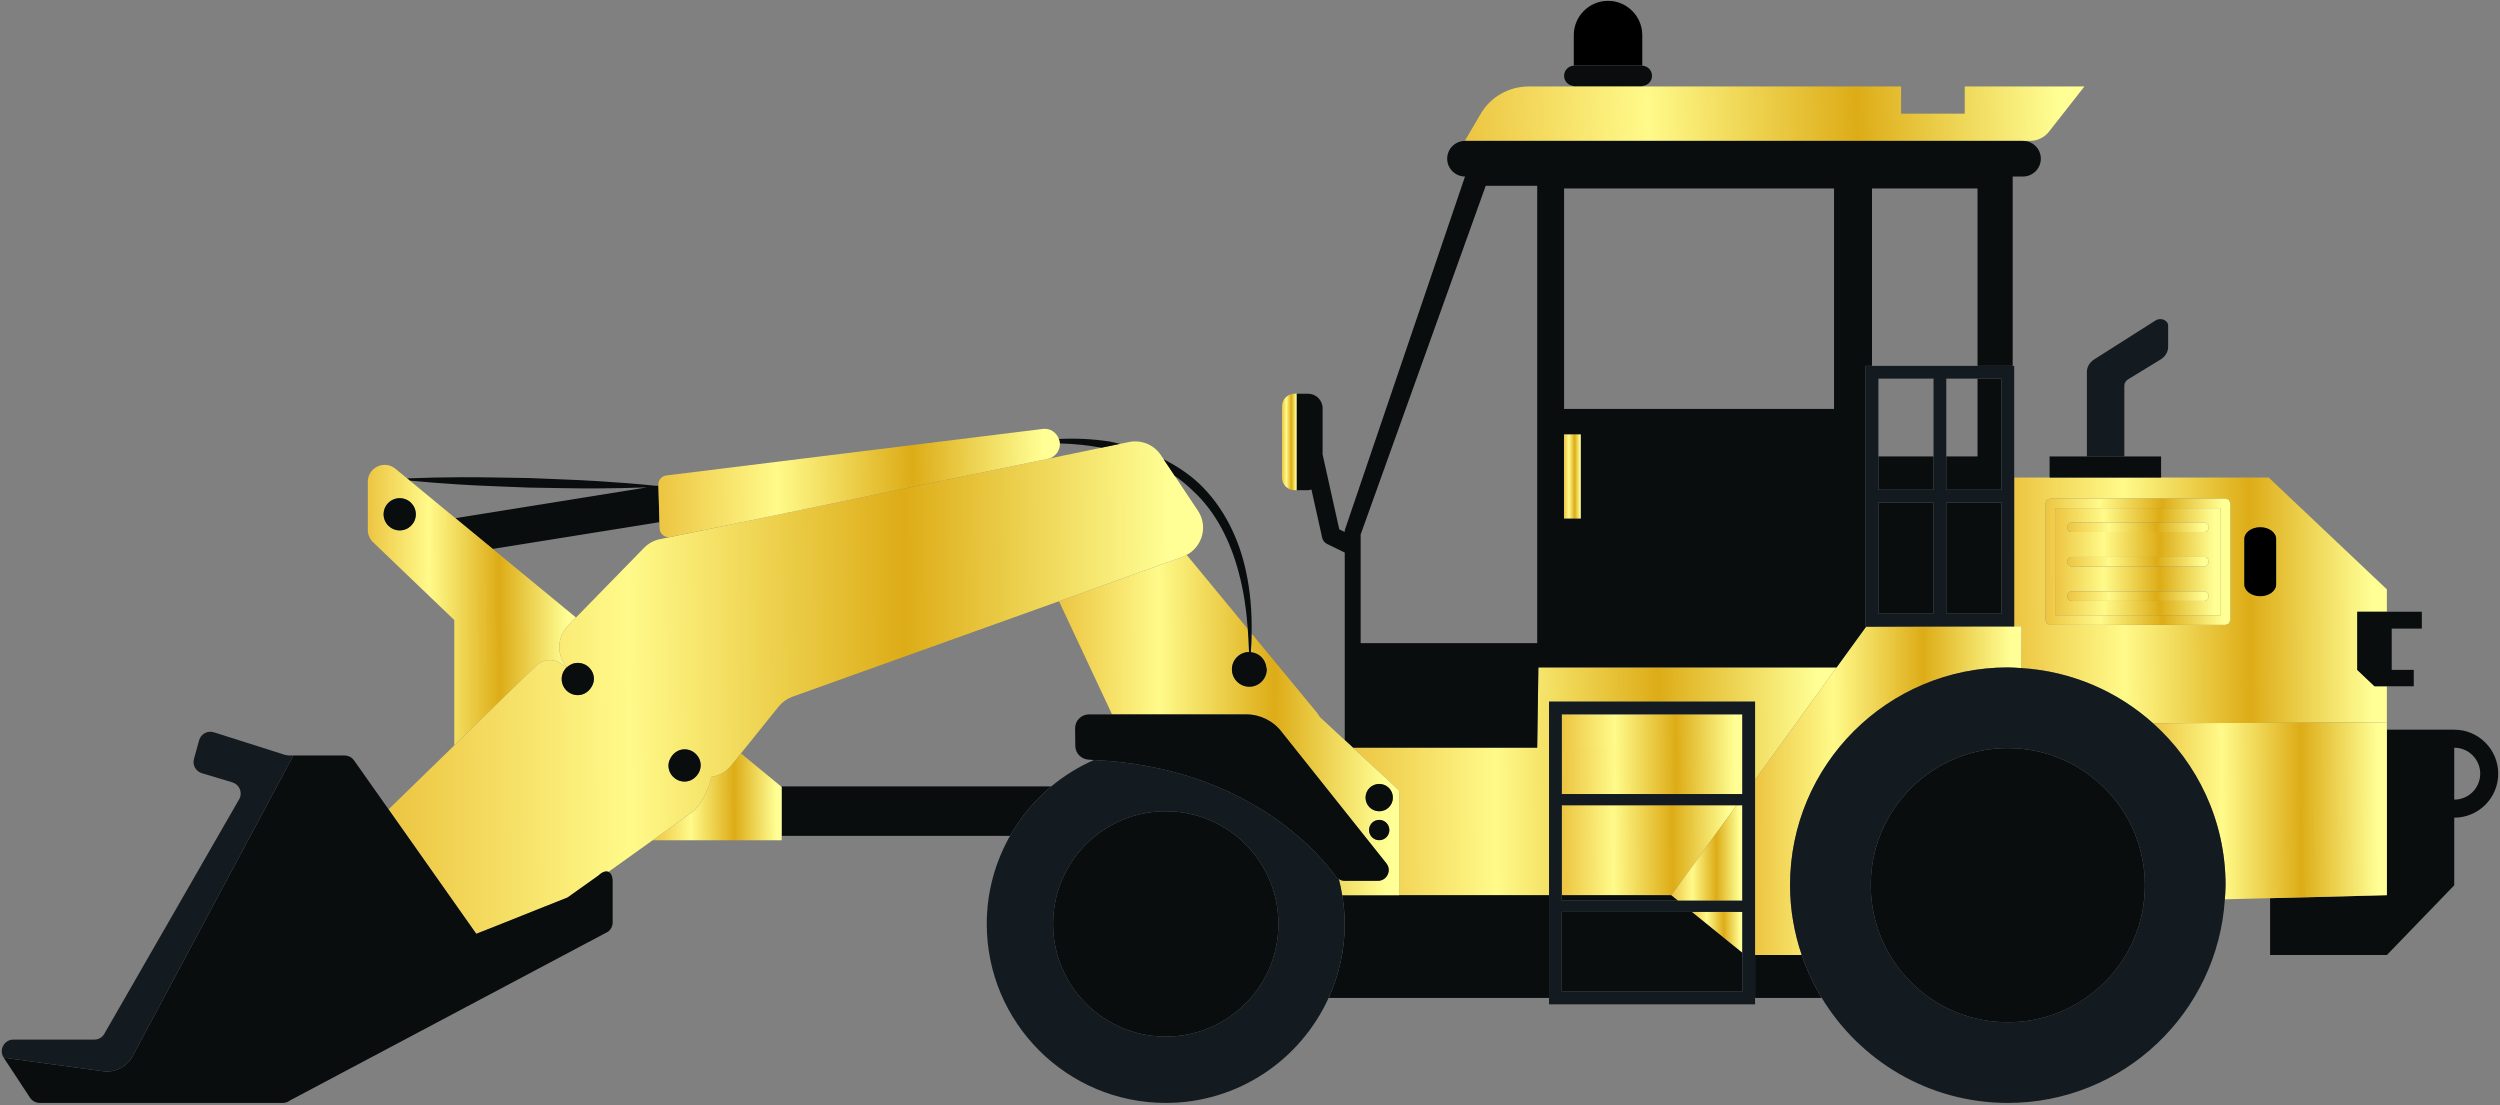
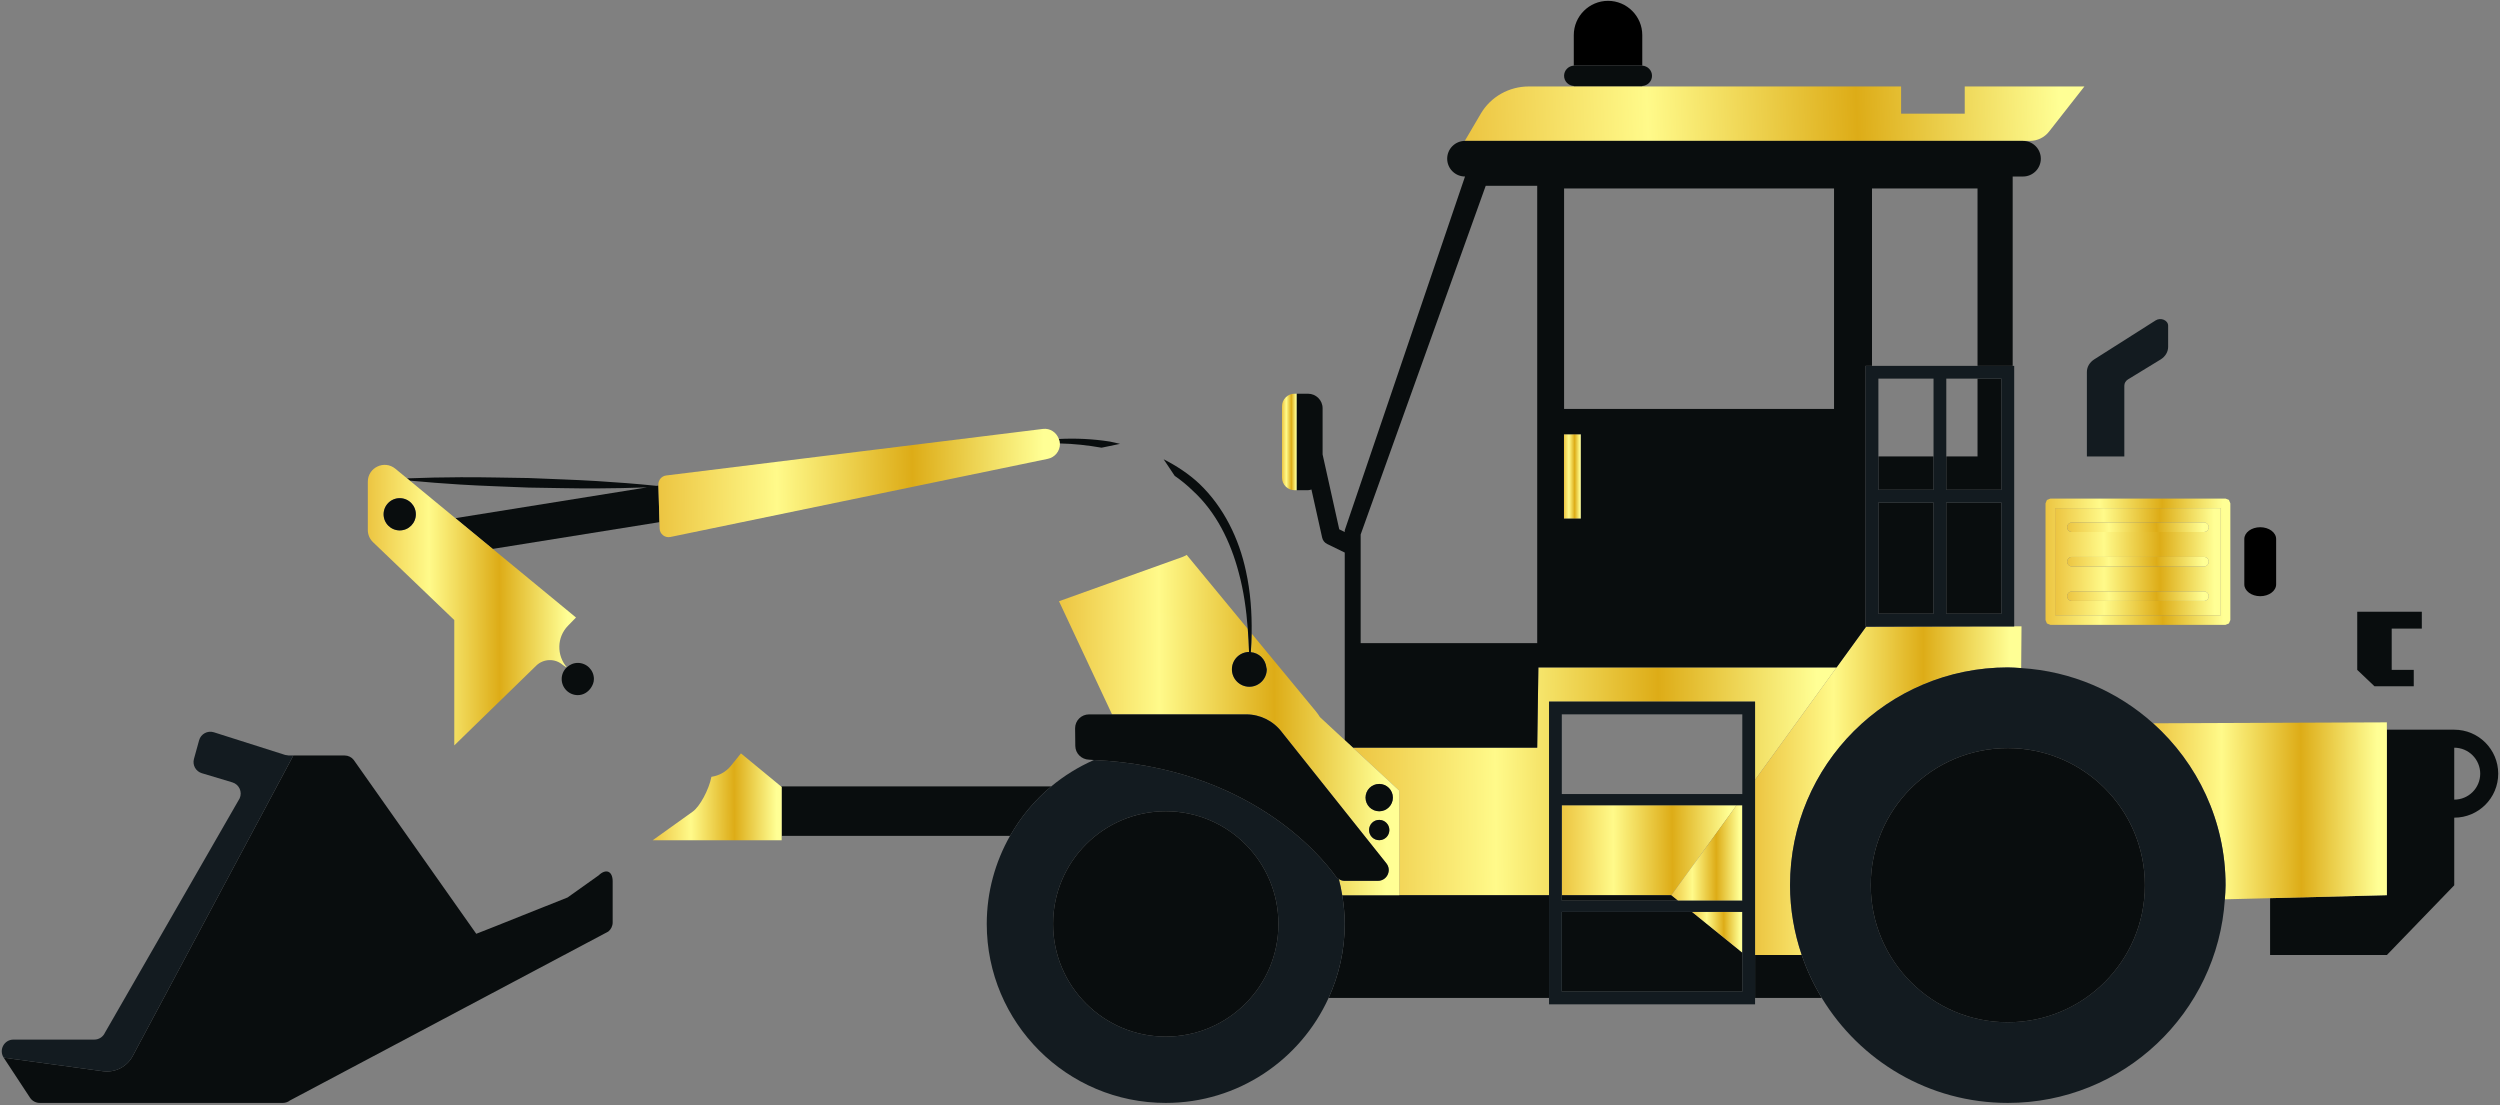
<svg xmlns="http://www.w3.org/2000/svg" width="1079" height="477" viewBox="0 0 1079 477" fill="none">
  <rect x="0" y="0" width="1079" height="477" fill="#808080" stroke="none" />
  <path d="M558.713 169.93C555.74 169.93 553.313 172.357 553.313 175.33V206.184C553.313 209.144 555.74 211.57 558.713 211.57H559.687V169.93H558.713Z" fill="url(#paint0_linear_3214_3)" />
  <path d="M1070.46 333.921C1070.46 340.108 1065.43 345.121 1059.25 345.121V322.707C1065.43 322.707 1070.46 327.721 1070.46 333.921ZM1030.17 412.188L1059.25 382.094V352.907C1069.74 352.907 1078.23 344.401 1078.23 333.921C1078.23 323.428 1069.74 314.934 1059.25 314.934H1030.17V386.361L979.767 387.654V412.188H1030.17Z" fill="#090D0E" />
  <path d="M663.967 288.066L663.46 322.706H583.927L603.94 341.253V386.359H668.567V302.813H757.487V336.559L792.66 288.066H663.967Z" fill="url(#paint1_linear_3214_3)" />
-   <path d="M751.98 308.303H674.073V342.703H751.98V308.303Z" fill="url(#paint2_linear_3214_3)" />
  <path d="M749.513 347.546H674.073V386.359H721.367L749.513 347.546Z" fill="url(#paint3_linear_3214_3)" />
  <path d="M757.486 412.185V430.719H786.286C782.753 424.919 779.833 418.732 777.62 412.185H757.486Z" fill="#090D0E" />
  <path d="M674.073 393.574V427.961H751.98V411.148L730.273 393.574H674.073Z" fill="#090D0E" />
  <path d="M603.94 386.359H579.3C579.967 390.412 580.393 394.532 580.393 398.772C580.393 410.185 577.86 420.972 573.42 430.719H668.567V386.359H603.94Z" fill="#090D0E" />
  <path d="M674.073 386.361V388.734H724.3L721.367 386.361H674.073Z" fill="#090D0E" />
  <path d="M708.566 28.283C708.659 28.283 708.726 28.323 708.806 28.336V15.136C708.806 7.016 702.153 0.363 694.033 0.363C685.899 0.363 679.246 7.016 679.246 15.136V28.336C679.339 28.323 679.406 28.283 679.486 28.283H708.566Z" fill="black" />
  <path d="M708.806 37.107C708.726 37.107 708.659 37.147 708.566 37.147H679.486C679.406 37.147 679.339 37.107 679.246 37.107V37.32H708.806V37.107Z" fill="black" />
  <path d="M868.674 60.812H876.087C879.327 60.812 882.367 59.332 884.34 56.826L899.634 37.319H847.98V49.066H820.514V37.319H708.807H679.247H659.807C651.274 37.319 643.394 41.786 639.127 49.026L632.207 60.812H632.3H663.46H868.674Z" fill="url(#paint4_linear_3214_3)" />
  <path d="M853.499 196.996H840.02V211.383H863.82V163.409H853.499V196.996Z" fill="#090D0E" />
  <path d="M840.02 264.867H863.82V216.894H840.02V264.867Z" fill="#090D0E" />
  <path d="M834.513 196.996H810.713V211.383H834.513V196.996Z" fill="#090D0E" />
  <path d="M834.513 216.894H810.713V264.867H834.513V216.894Z" fill="#090D0E" />
  <path d="M708.566 37.148C708.66 37.148 708.726 37.108 708.806 37.108C711.14 36.975 713.006 35.082 713.006 32.722C713.006 30.348 711.14 28.468 708.806 28.335C708.726 28.322 708.66 28.282 708.566 28.282H679.486C679.406 28.282 679.339 28.322 679.246 28.335C676.926 28.468 675.06 30.348 675.06 32.722C675.06 35.082 676.926 36.975 679.246 37.108C679.339 37.108 679.406 37.148 679.486 37.148H708.566Z" fill="#090D0E" />
  <path d="M675.007 223.852H682.3V187.425H675.007V223.852Z" fill="url(#paint5_linear_3214_3)" />
-   <path d="M882.846 217.239L883.446 215.785L884.913 215.185H960.553L962.006 215.785L962.62 217.239V267.612L962.006 269.079L960.553 269.679H884.913L883.446 269.079L882.846 267.612V217.239ZM968.646 232.639C968.646 229.825 971.726 227.545 975.513 227.545C979.313 227.545 982.379 229.825 982.379 232.639V252.212C982.379 255.025 979.313 257.319 975.513 257.319C971.726 257.319 968.646 255.025 968.646 252.212V232.639ZM869.326 270.332L872.486 270.319L872.339 288.345C894.179 289.679 913.966 298.439 929.273 312.172L1030.17 311.759V297.319V296.185H1024.82L1017.38 289.119V271.292V264.012H1030.17V254.359L979.166 206.105H932.726H884.606H869.326V267.612V270.332Z" fill="url(#paint6_linear_3214_3)" />
  <path d="M951.22 229.614H894.246C893.099 229.614 892.179 228.694 892.179 227.547C892.179 226.414 893.099 225.48 894.246 225.48H951.22C952.366 225.48 953.286 226.414 953.286 227.547C953.286 228.694 952.366 229.614 951.22 229.614ZM951.22 244.494H894.246C893.099 244.494 892.179 243.574 892.179 242.427C892.179 241.294 893.099 240.36 894.246 240.36H951.22C952.366 240.36 953.286 241.294 953.286 242.427C953.286 243.574 952.366 244.494 951.22 244.494ZM951.22 259.374H894.246C893.099 259.374 892.179 258.454 892.179 257.32C892.179 256.174 893.099 255.254 894.246 255.254H951.22C952.366 255.254 953.286 256.174 953.286 257.32C953.286 258.454 952.366 259.374 951.22 259.374ZM958.486 219.307H886.979V265.547H958.486V219.307Z" fill="url(#paint7_linear_3214_3)" />
  <path d="M1030.17 314.935V311.762L929.273 312.175C948.433 329.375 960.554 354.268 960.554 382.042C960.554 384.108 960.38 386.122 960.247 388.148L979.767 387.655L1030.17 386.362V314.935Z" fill="url(#paint8_linear_3214_3)" />
  <path d="M721.366 386.361L724.3 388.734H751.979V347.548H749.513L721.366 386.361Z" fill="url(#paint9_linear_3214_3)" />
  <path d="M751.98 411.148V393.575H730.273L751.98 411.148Z" fill="url(#paint10_linear_3214_3)" />
  <path d="M869.326 270.334V270.374H857.713L805.353 270.561L792.66 288.068L757.486 336.561V412.188H777.62C774.406 402.721 772.58 392.601 772.58 382.041C772.58 330.134 814.66 288.068 866.566 288.068C868.513 288.068 870.42 288.241 872.34 288.347L872.486 270.321L869.326 270.334Z" fill="url(#paint11_linear_3214_3)" />
  <path d="M916.86 166.44C916.86 165.347 917.474 164.32 918.527 163.693L932.62 155.093C934.607 153.813 935.767 151.827 935.767 149.72V140.587C935.767 138.213 932.58 136.867 930.354 138.293L903.874 155.107C901.874 156.387 900.7 158.387 900.7 160.507V197H916.86V166.44Z" fill="#131B20" />
-   <path d="M932.726 197.003H884.606V206.109H932.726V197.003Z" fill="#090D0E" />
  <path d="M587.26 230.69L641.233 80.197H663.46V277.583H587.26V230.69ZM682.3 223.85H675.006V187.423H682.3V223.85ZM791.566 176.503H675.06V81.343H791.566V176.503ZM663.46 322.703L663.966 288.063H792.66L805.353 270.556L857.713 270.37H805.206V157.903H807.953V81.343H853.5V157.903H868.673V76.183H873.126C877.38 76.183 880.82 72.73 880.82 68.49C880.82 64.25 877.38 60.81 873.126 60.81H868.673H663.46H632.3C628.06 60.81 624.606 64.25 624.606 68.49C624.606 72.73 628.06 76.183 632.3 76.183L580.393 228.863V229.61L578.02 228.45L570.833 196.13V176.196C570.833 172.743 568.007 169.93 564.553 169.93H559.86H559.687V211.57H559.86H564.553C565.073 211.57 565.54 211.396 566.02 211.276L570.646 232.063C570.913 233.25 571.7 234.25 572.793 234.783L580.393 238.49V288.063V319.436L583.926 322.703H663.46Z" fill="#090D0E" />
  <path d="M866.567 441.197C833.9 441.197 807.42 414.717 807.42 382.037C807.42 349.37 833.9 322.89 866.567 322.89C899.233 322.89 925.727 349.37 925.727 382.037C925.727 414.717 899.233 441.197 866.567 441.197ZM929.273 312.17C913.967 298.437 894.18 289.677 872.34 288.343C870.42 288.237 868.513 288.063 866.567 288.063C814.66 288.063 772.58 330.13 772.58 382.037C772.58 392.597 774.407 402.717 777.62 412.183C779.834 418.73 782.754 424.917 786.287 430.717C802.767 457.85 832.5 476.023 866.567 476.023C916.407 476.023 957.087 437.197 960.247 388.143C960.38 386.117 960.553 384.103 960.553 382.037C960.553 354.263 948.433 329.37 929.273 312.17Z" fill="#131B20" />
  <path d="M866.567 322.896C833.9 322.896 807.42 349.376 807.42 382.043C807.42 414.723 833.9 441.203 866.567 441.203C899.233 441.203 925.727 414.723 925.727 382.043C925.727 349.376 899.233 322.896 866.567 322.896Z" fill="#090D0E" />
  <path d="M863.82 211.388H840.02V163.415H863.82V211.388ZM863.82 264.868H840.02V216.895H863.82V264.868ZM810.714 216.895H834.514V264.868H810.714V216.895ZM810.714 197.002V163.415H834.514V211.388H810.714V197.002ZM807.954 157.908H805.207V270.375H869.327V270.335V267.615V206.108V157.908H868.674H853.5H807.954Z" fill="#131B20" />
  <path d="M1017.38 271.294V289.121L1024.82 296.188H1041.78V289.121H1032.26V271.294H1045.26V264.014H1032.26H1030.17H1017.38V271.294Z" fill="#090D0E" />
  <path d="M453.72 339.417H337.095L337.367 339.643V360.75H435.936C440.553 352.603 446.575 345.377 453.72 339.417Z" fill="#090D0E" />
  <path d="M886.98 219.306H958.487V265.546H886.98V219.306ZM884.913 269.68H960.553L962.007 269.08L962.62 267.613V217.24L962.007 215.786L960.553 215.186H884.913L883.447 215.786L882.847 217.24V267.613L883.447 269.08L884.913 269.68Z" fill="url(#paint12_linear_3214_3)" />
  <path d="M975.513 257.32C979.313 257.32 982.38 255.027 982.38 252.214V232.64C982.38 229.827 979.313 227.547 975.513 227.547C971.726 227.547 968.646 229.827 968.646 232.64V252.214C968.646 255.027 971.726 257.32 975.513 257.32Z" fill="black" />
  <path d="M951.22 225.476H894.246C893.1 225.476 892.18 226.409 892.18 227.543C892.18 228.689 893.1 229.609 894.246 229.609H951.22C952.366 229.609 953.286 228.689 953.286 227.543C953.286 226.409 952.366 225.476 951.22 225.476Z" fill="url(#paint13_linear_3214_3)" />
  <path d="M951.22 240.359H894.246C893.1 240.359 892.18 241.292 892.18 242.426C892.18 243.572 893.1 244.492 894.246 244.492H951.22C952.366 244.492 953.286 243.572 953.286 242.426C953.286 241.292 952.366 240.359 951.22 240.359Z" fill="url(#paint14_linear_3214_3)" />
  <path d="M951.22 255.255H894.246C893.1 255.255 892.18 256.175 892.18 257.322C892.18 258.455 893.1 259.375 894.246 259.375H951.22C952.366 259.375 953.286 258.455 953.286 257.322C953.286 256.175 952.366 255.255 951.22 255.255Z" fill="url(#paint15_linear_3214_3)" />
  <path d="M198.638 209.133C208.441 209.746 218.253 210 228.063 210.44C237.878 210.56 247.691 210.853 257.513 210.8C264.775 210.76 272.039 210.626 279.307 210.346L196.539 223.64L212.649 236.906L284.611 225.36L284.182 210.16L284.171 209.773L284.165 209.573L283.35 209.693C274.774 208.8 266.19 208.16 257.603 207.626C247.802 207.026 237.985 206.76 228.179 206.32C218.361 206.213 208.549 205.906 198.727 205.973C191.05 206.013 183.371 206.16 175.688 206.466L176.873 207.44C184.125 208.12 191.378 208.68 198.638 209.133Z" fill="#090D0E" />
  <path d="M595.273 338.346C598.526 338.346 601.166 340.986 601.166 344.253C601.166 347.506 598.526 350.146 595.273 350.146C592.006 350.146 589.366 347.506 589.366 344.253C589.366 340.986 592.006 338.346 595.273 338.346ZM595.273 362.626C592.846 362.626 590.886 360.666 590.886 358.253C590.886 355.826 592.846 353.866 595.273 353.866C597.686 353.866 599.646 355.826 599.646 358.253C599.646 360.666 597.686 362.626 595.273 362.626ZM546.579 288.119C546.606 288.373 546.74 288.613 546.74 288.879C546.74 293.026 543.366 296.399 539.22 296.399C535.058 296.399 531.692 293.026 531.692 288.879C531.692 284.773 534.984 281.466 539.073 281.386C539.073 281.306 539.073 281.226 539.073 281.146C538.98 277.906 538.793 274.666 538.54 271.439L512.181 239.493C511.609 239.799 511.061 240.133 510.428 240.359L457.06 259.493L479.962 308.333H502.341H537.9C543.953 308.333 549.66 311.186 553.286 316.039L598.353 372.626C600.78 375.666 598.606 380.159 594.713 380.159H580.26C579.38 380.159 578.566 379.866 577.846 379.413C578.446 381.693 578.926 383.999 579.3 386.359H580.393H603.94V341.253L583.926 322.706L580.393 319.439L569.673 309.493C569.18 308.693 568.646 307.906 568.033 307.159L540.206 273.439C540.153 276.133 540.06 278.813 539.86 281.479C543.433 281.799 546.206 284.559 546.579 288.119Z" fill="url(#paint16_linear_3214_3)" />
  <path d="M751.98 411.149V427.962H674.073V393.575H730.273H751.98V411.149ZM751.98 388.735H674.073V347.549H751.98V388.735ZM674.073 308.309H751.98V342.709H674.073V308.309ZM757.486 336.562V302.815H668.566V433.469H757.486V430.722V412.189V336.562Z" fill="#131B20" />
  <path d="M172.516 228.919C168.676 228.919 165.561 225.812 165.561 221.959C165.561 218.132 168.676 215.012 172.516 215.012C176.359 215.012 179.471 218.132 179.471 221.959C179.471 225.812 176.359 228.919 172.516 228.919ZM242.945 287.025L244.541 288.079C244.572 288.052 244.616 288.039 244.647 288.012C240.211 282.865 240.267 275.052 245.171 270.039L248.6 266.519L212.649 236.905L196.54 223.639L176.873 207.439L175.688 206.465L170.635 202.305C165.892 198.399 158.748 201.772 158.748 207.919V228.745C158.748 230.719 159.556 232.625 160.985 233.999L196.068 267.612V321.719L231.417 287.305C234.595 284.212 239.62 284.092 242.945 287.025Z" fill="url(#paint17_linear_3214_3)" />
  <path d="M337.094 339.416L319.789 325.163L315.501 330.483C313.305 333.216 310.253 334.79 307.05 335.27C305.972 340.896 302.004 348.136 299.014 350.27L281.694 362.656H337.366V360.75V339.643L337.094 339.416Z" fill="url(#paint18_linear_3214_3)" />
  <path d="M503.138 447.397C476.286 447.397 454.517 425.623 454.517 398.77C454.517 371.917 476.286 350.143 503.138 350.143C529.992 350.143 551.767 371.917 551.767 398.77C551.767 425.623 529.992 447.397 503.138 447.397ZM579.3 386.357C578.927 383.997 578.447 381.69 577.847 379.41C577.353 379.103 576.873 378.77 576.513 378.277C570.073 369.277 538.887 331.17 472.144 328.023C465.457 330.97 459.256 334.797 453.72 339.41C446.575 345.37 440.553 352.597 435.936 360.743C429.565 371.983 425.883 384.93 425.883 398.77C425.883 441.437 460.471 476.023 503.138 476.023C534.402 476.023 561.26 457.423 573.42 430.717C577.86 420.97 580.393 410.183 580.393 398.77C580.393 394.53 579.967 390.41 579.3 386.357Z" fill="#131B20" />
  <path d="M503.138 350.145C476.286 350.145 454.518 371.918 454.518 398.772C454.518 425.625 476.286 447.398 503.138 447.398C529.992 447.398 551.767 425.625 551.767 398.772C551.767 371.918 529.992 350.145 503.138 350.145Z" fill="#090D0E" />
  <path d="M594.713 380.156C598.606 380.156 600.78 375.663 598.353 372.623L553.286 316.036C549.66 311.183 543.953 308.33 537.9 308.33H502.341H479.962H470.029C466.706 308.33 464.014 310.996 464.012 314.33C464.012 316.783 464.06 319.343 464.101 321.983C464.15 325.21 466.782 327.77 470.006 327.876C470.745 327.903 471.417 327.996 472.144 328.023C538.886 331.17 570.073 369.276 576.513 378.276C576.873 378.77 577.353 379.103 577.846 379.41C578.566 379.863 579.38 380.156 580.26 380.156H594.713Z" fill="#090D0E" />
-   <path d="M288.507 330.37C288.507 328.943 289.04 327.69 289.776 326.583C291.024 324.717 293.047 323.41 295.462 323.41C299.304 323.41 302.415 326.53 302.415 330.37C302.415 332.023 301.752 333.49 300.782 334.69C299.507 336.25 297.64 337.317 295.462 337.317C291.622 337.317 288.507 334.21 288.507 330.37ZM307.051 335.263C310.254 334.783 313.306 333.21 315.502 330.477L319.79 325.157L336.087 304.93C337.627 303.01 339.663 301.557 341.972 300.73L457.06 259.49L510.428 240.357C511.062 240.13 511.61 239.797 512.182 239.49C518.987 235.863 521.46 227.077 517.023 220.41L506.995 205.37L502.219 198.21L501.039 196.437C498.026 191.917 492.564 189.677 487.242 190.783L483.406 191.57L475.442 193.223L452.254 198.023C452.252 198.023 452.251 198.023 452.251 198.023L363.424 216.423L284.82 232.703C282.222 233.237 279.84 234.53 277.986 236.437L248.6 266.517L245.171 270.037C240.267 275.05 240.211 282.863 244.647 288.01C245.891 286.85 247.538 286.103 249.376 286.103C253.22 286.103 256.332 289.21 256.332 293.05C256.332 294.557 255.751 295.877 254.932 297.023C253.671 298.783 251.71 300.01 249.376 300.01C245.538 300.01 242.423 296.89 242.423 293.05C242.423 291.09 243.243 289.343 244.542 288.077L242.946 287.023C239.62 284.09 234.595 284.21 231.418 287.303L196.068 321.717L167.703 349.317L205.552 403.023C211.034 400.957 240.715 388.97 244.976 387.343L258.359 377.823C259.963 376.277 261.484 375.81 262.604 376.29L281.695 362.65L299.015 350.263C302.004 348.13 305.972 340.89 307.051 335.263Z" fill="url(#paint19_linear_3214_3)" />
  <path d="M595.273 350.148C598.526 350.148 601.166 347.508 601.166 344.255C601.166 340.988 598.526 338.348 595.273 338.348C592.006 338.348 589.366 340.988 589.366 344.255C589.366 347.508 592.006 350.148 595.273 350.148Z" fill="#090D0E" />
  <path d="M595.273 353.865C592.847 353.865 590.887 355.825 590.887 358.252C590.887 360.665 592.847 362.625 595.273 362.625C597.687 362.625 599.647 360.665 599.647 358.252C599.647 355.825 597.687 353.865 595.273 353.865Z" fill="#090D0E" />
  <path d="M475.441 193.227L483.405 191.573C481.924 191.267 480.465 190.813 478.975 190.573C471.685 189.44 464.311 189.093 457 189.467C457.215 190.08 457.393 190.707 457.417 191.387C463.489 191.52 469.507 192.187 475.441 193.227Z" fill="#090D0E" />
  <path d="M514.785 211.772C524.916 221.025 531.155 233.865 534.66 247.225C536.795 255.092 537.927 263.225 538.54 271.438C538.793 274.665 538.98 277.905 539.073 281.145C539.073 281.225 539.073 281.305 539.073 281.385C534.984 281.465 531.692 284.772 531.692 288.878C531.692 293.025 535.059 296.398 539.22 296.398C543.367 296.398 546.74 293.025 546.74 288.878C546.74 288.612 546.607 288.372 546.58 288.118C546.207 284.558 543.433 281.798 539.86 281.478C540.06 278.812 540.153 276.132 540.207 273.438C540.353 264.425 539.713 255.385 537.74 246.478C534.779 232.532 528.202 218.892 517.631 208.785C513.039 204.478 507.771 201.052 502.219 198.212L506.995 205.372C509.761 207.292 512.377 209.412 514.785 211.772Z" fill="#090D0E" />
  <path d="M284.182 210.16L284.612 225.36L284.69 228.094C284.757 230.494 286.98 232.254 289.334 231.76L363.424 216.427L452.25 198.027C452.25 198.027 452.252 198.027 452.253 198.027C455.292 197.4 457.47 194.72 457.47 191.627C457.47 191.534 457.421 191.467 457.417 191.387C457.393 190.707 457.214 190.081 457 189.467C456.005 186.667 453.257 184.734 450.12 185.12L287.538 205.214C285.564 205.454 284.094 207.174 284.153 209.16L284.165 209.574L284.172 209.774L284.182 210.16Z" fill="url(#paint20_linear_3214_3)" />
-   <path d="M300.782 334.694C301.752 333.494 302.415 332.027 302.415 330.374C302.415 326.534 299.304 323.414 295.462 323.414C293.047 323.414 291.024 324.72 289.776 326.587C289.04 327.694 288.507 328.947 288.507 330.374C288.507 334.214 291.622 337.32 295.462 337.32C297.64 337.32 299.507 336.254 300.782 334.694Z" fill="#090D0E" />
  <path d="M242.423 293.056C242.423 296.896 245.538 300.016 249.376 300.016C251.71 300.016 253.671 298.789 254.932 297.029C255.751 295.882 256.332 294.562 256.332 293.056C256.332 289.216 253.22 286.109 249.376 286.109C247.538 286.109 245.891 286.856 244.647 288.016C244.616 288.042 244.572 288.056 244.542 288.082C243.243 289.349 242.423 291.096 242.423 293.056Z" fill="#090D0E" />
  <path d="M172.516 215.015C168.676 215.015 165.562 218.135 165.562 221.962C165.562 225.815 168.676 228.922 172.516 228.922C176.359 228.922 179.471 225.815 179.471 221.962C179.471 218.135 176.359 215.015 172.516 215.015Z" fill="#090D0E" />
  <path d="M258.359 377.823L244.976 387.343C240.715 388.97 211.034 400.957 205.552 403.023L167.703 349.317L152.643 327.957C151.69 326.757 150.244 326.063 148.711 326.063H126.618L57.268 455.797C54.78 460.45 49.658 463.063 44.426 462.343L1.594 456.49L12.946 473.757C13.875 475.17 15.456 476.023 17.148 476.023H122.051C123.182 476.023 124.279 475.65 125.17 474.943L262.514 402.077C263.72 401.117 264.428 399.663 264.428 398.13V380.397C264.428 378.183 263.715 376.783 262.604 376.29C261.484 375.81 259.963 376.277 258.359 377.823Z" fill="#090D0E" />
  <path d="M57.268 455.796L126.618 326.063H124.579L123.055 325.823L92.303 316.049C89.582 315.196 86.687 316.756 85.93 319.516L83.708 327.569C82.98 330.196 84.494 332.929 87.112 333.716L100.303 337.676C103.226 338.556 104.699 341.809 103.43 344.583L45.276 445.743C44.459 447.543 42.668 448.689 40.7 448.689H5.798C1.796 448.689 -0.605 453.143 1.594 456.489L44.426 462.343C49.658 463.063 54.78 460.449 57.268 455.796Z" fill="#131B20" />
  <defs>
    <linearGradient id="paint0_linear_3214_3" x1="553.289" y1="194.209" x2="559.438" y2="194.206" gradientUnits="userSpaceOnUse">
      <stop stop-color="#ECC440" />
      <stop offset="0.31" stop-color="#FFFA8A" />
      <stop offset="0.66" stop-color="#DDAC17" />
      <stop offset="1" stop-color="#FFFF95" />
    </linearGradient>
    <linearGradient id="paint1_linear_3214_3" x1="583.111" y1="345.378" x2="784.5" y2="343.993" gradientUnits="userSpaceOnUse">
      <stop stop-color="#ECC440" />
      <stop offset="0.31" stop-color="#FFFA8A" />
      <stop offset="0.66" stop-color="#DDAC17" />
      <stop offset="1" stop-color="#FFFF95" />
    </linearGradient>
    <linearGradient id="paint2_linear_3214_3" x1="673.769" y1="328.361" x2="748.934" y2="327.81" gradientUnits="userSpaceOnUse">
      <stop stop-color="#ECC440" />
      <stop offset="0.31" stop-color="#FFFA8A" />
      <stop offset="0.66" stop-color="#DDAC17" />
      <stop offset="1" stop-color="#FFFF95" />
    </linearGradient>
    <linearGradient id="paint3_linear_3214_3" x1="673.779" y1="370.177" x2="746.565" y2="369.719" gradientUnits="userSpaceOnUse">
      <stop stop-color="#ECC440" />
      <stop offset="0.31" stop-color="#FFFA8A" />
      <stop offset="0.66" stop-color="#DDAC17" />
      <stop offset="1" stop-color="#FFFF95" />
    </linearGradient>
    <linearGradient id="paint4_linear_3214_3" x1="631.162" y1="51.017" x2="888.842" y2="41.523" gradientUnits="userSpaceOnUse">
      <stop stop-color="#ECC440" />
      <stop offset="0.31" stop-color="#FFFA8A" />
      <stop offset="0.66" stop-color="#DDAC17" />
      <stop offset="1" stop-color="#FFFF95" />
    </linearGradient>
    <linearGradient id="paint5_linear_3214_3" x1="674.978" y1="208.664" x2="682.015" y2="208.66" gradientUnits="userSpaceOnUse">
      <stop stop-color="#ECC440" />
      <stop offset="0.31" stop-color="#FFFA8A" />
      <stop offset="0.66" stop-color="#DDAC17" />
      <stop offset="1" stop-color="#FFFF95" />
    </linearGradient>
    <linearGradient id="paint6_linear_3214_3" x1="868.698" y1="267.949" x2="1023.88" y2="267.188" gradientUnits="userSpaceOnUse">
      <stop stop-color="#ECC440" />
      <stop offset="0.31" stop-color="#FFFA8A" />
      <stop offset="0.66" stop-color="#DDAC17" />
      <stop offset="1" stop-color="#FFFF95" />
    </linearGradient>
    <linearGradient id="paint7_linear_3214_3" x1="886.7" y1="246.268" x2="955.692" y2="245.923" gradientUnits="userSpaceOnUse">
      <stop stop-color="#ECC440" />
      <stop offset="0.31" stop-color="#FFFA8A" />
      <stop offset="0.66" stop-color="#DDAC17" />
      <stop offset="1" stop-color="#FFFF95" />
    </linearGradient>
    <linearGradient id="paint8_linear_3214_3" x1="928.879" y1="356.3" x2="1026.23" y2="355.884" gradientUnits="userSpaceOnUse">
      <stop stop-color="#ECC440" />
      <stop offset="0.31" stop-color="#FFFA8A" />
      <stop offset="0.66" stop-color="#DDAC17" />
      <stop offset="1" stop-color="#FFFF95" />
    </linearGradient>
    <linearGradient id="paint9_linear_3214_3" x1="721.247" y1="371.562" x2="750.784" y2="371.491" gradientUnits="userSpaceOnUse">
      <stop stop-color="#ECC440" />
      <stop offset="0.31" stop-color="#FFFA8A" />
      <stop offset="0.66" stop-color="#DDAC17" />
      <stop offset="1" stop-color="#FFFF95" />
    </linearGradient>
    <linearGradient id="paint10_linear_3214_3" x1="730.189" y1="403.822" x2="751.132" y2="403.738" gradientUnits="userSpaceOnUse">
      <stop stop-color="#ECC440" />
      <stop offset="0.31" stop-color="#FFFA8A" />
      <stop offset="0.66" stop-color="#DDAC17" />
      <stop offset="1" stop-color="#FFFF95" />
    </linearGradient>
    <linearGradient id="paint11_linear_3214_3" x1="757.037" y1="353.039" x2="867.995" y2="352.748" gradientUnits="userSpaceOnUse">
      <stop stop-color="#ECC440" />
      <stop offset="0.31" stop-color="#FFFA8A" />
      <stop offset="0.66" stop-color="#DDAC17" />
      <stop offset="1" stop-color="#FFFF95" />
    </linearGradient>
    <linearGradient id="paint12_linear_3214_3" x1="882.535" y1="246.96" x2="959.504" y2="246.595" gradientUnits="userSpaceOnUse">
      <stop stop-color="#ECC440" />
      <stop offset="0.31" stop-color="#FFFA8A" />
      <stop offset="0.66" stop-color="#DDAC17" />
      <stop offset="1" stop-color="#FFFF95" />
    </linearGradient>
    <linearGradient id="paint13_linear_3214_3" x1="891.941" y1="227.886" x2="950.766" y2="225.071" gradientUnits="userSpaceOnUse">
      <stop stop-color="#ECC440" />
      <stop offset="0.31" stop-color="#FFFA8A" />
      <stop offset="0.66" stop-color="#DDAC17" />
      <stop offset="1" stop-color="#FFFF95" />
    </linearGradient>
    <linearGradient id="paint14_linear_3214_3" x1="891.941" y1="242.769" x2="950.766" y2="239.954" gradientUnits="userSpaceOnUse">
      <stop stop-color="#ECC440" />
      <stop offset="0.31" stop-color="#FFFA8A" />
      <stop offset="0.66" stop-color="#DDAC17" />
      <stop offset="1" stop-color="#FFFF95" />
    </linearGradient>
    <linearGradient id="paint15_linear_3214_3" x1="891.941" y1="257.657" x2="950.765" y2="254.833" gradientUnits="userSpaceOnUse">
      <stop stop-color="#ECC440" />
      <stop offset="0.31" stop-color="#FFFA8A" />
      <stop offset="0.66" stop-color="#DDAC17" />
      <stop offset="1" stop-color="#FFFF95" />
    </linearGradient>
    <linearGradient id="paint16_linear_3214_3" x1="456.486" y1="325.126" x2="598.203" y2="324.667" gradientUnits="userSpaceOnUse">
      <stop stop-color="#ECC440" />
      <stop offset="0.31" stop-color="#FFFA8A" />
      <stop offset="0.66" stop-color="#DDAC17" />
      <stop offset="1" stop-color="#FFFF95" />
    </linearGradient>
    <linearGradient id="paint17_linear_3214_3" x1="158.397" y1="271.234" x2="245.091" y2="271.026" gradientUnits="userSpaceOnUse">
      <stop stop-color="#ECC440" />
      <stop offset="0.31" stop-color="#FFFA8A" />
      <stop offset="0.66" stop-color="#DDAC17" />
      <stop offset="1" stop-color="#FFFF95" />
    </linearGradient>
    <linearGradient id="paint18_linear_3214_3" x1="281.477" y1="347.024" x2="335.191" y2="346.766" gradientUnits="userSpaceOnUse">
      <stop stop-color="#ECC440" />
      <stop offset="0.31" stop-color="#FFFA8A" />
      <stop offset="0.66" stop-color="#DDAC17" />
      <stop offset="1" stop-color="#FFFF95" />
    </linearGradient>
    <linearGradient id="paint19_linear_3214_3" x1="166.33" y1="314.417" x2="505.517" y2="312.601" gradientUnits="userSpaceOnUse">
      <stop stop-color="#ECC440" />
      <stop offset="0.31" stop-color="#FFFA8A" />
      <stop offset="0.66" stop-color="#DDAC17" />
      <stop offset="1" stop-color="#FFFF95" />
    </linearGradient>
    <linearGradient id="paint20_linear_3214_3" x1="283.474" y1="212.343" x2="450.679" y2="210.337" gradientUnits="userSpaceOnUse">
      <stop stop-color="#ECC440" />
      <stop offset="0.31" stop-color="#FFFA8A" />
      <stop offset="0.66" stop-color="#DDAC17" />
      <stop offset="1" stop-color="#FFFF95" />
    </linearGradient>
  </defs>
</svg>